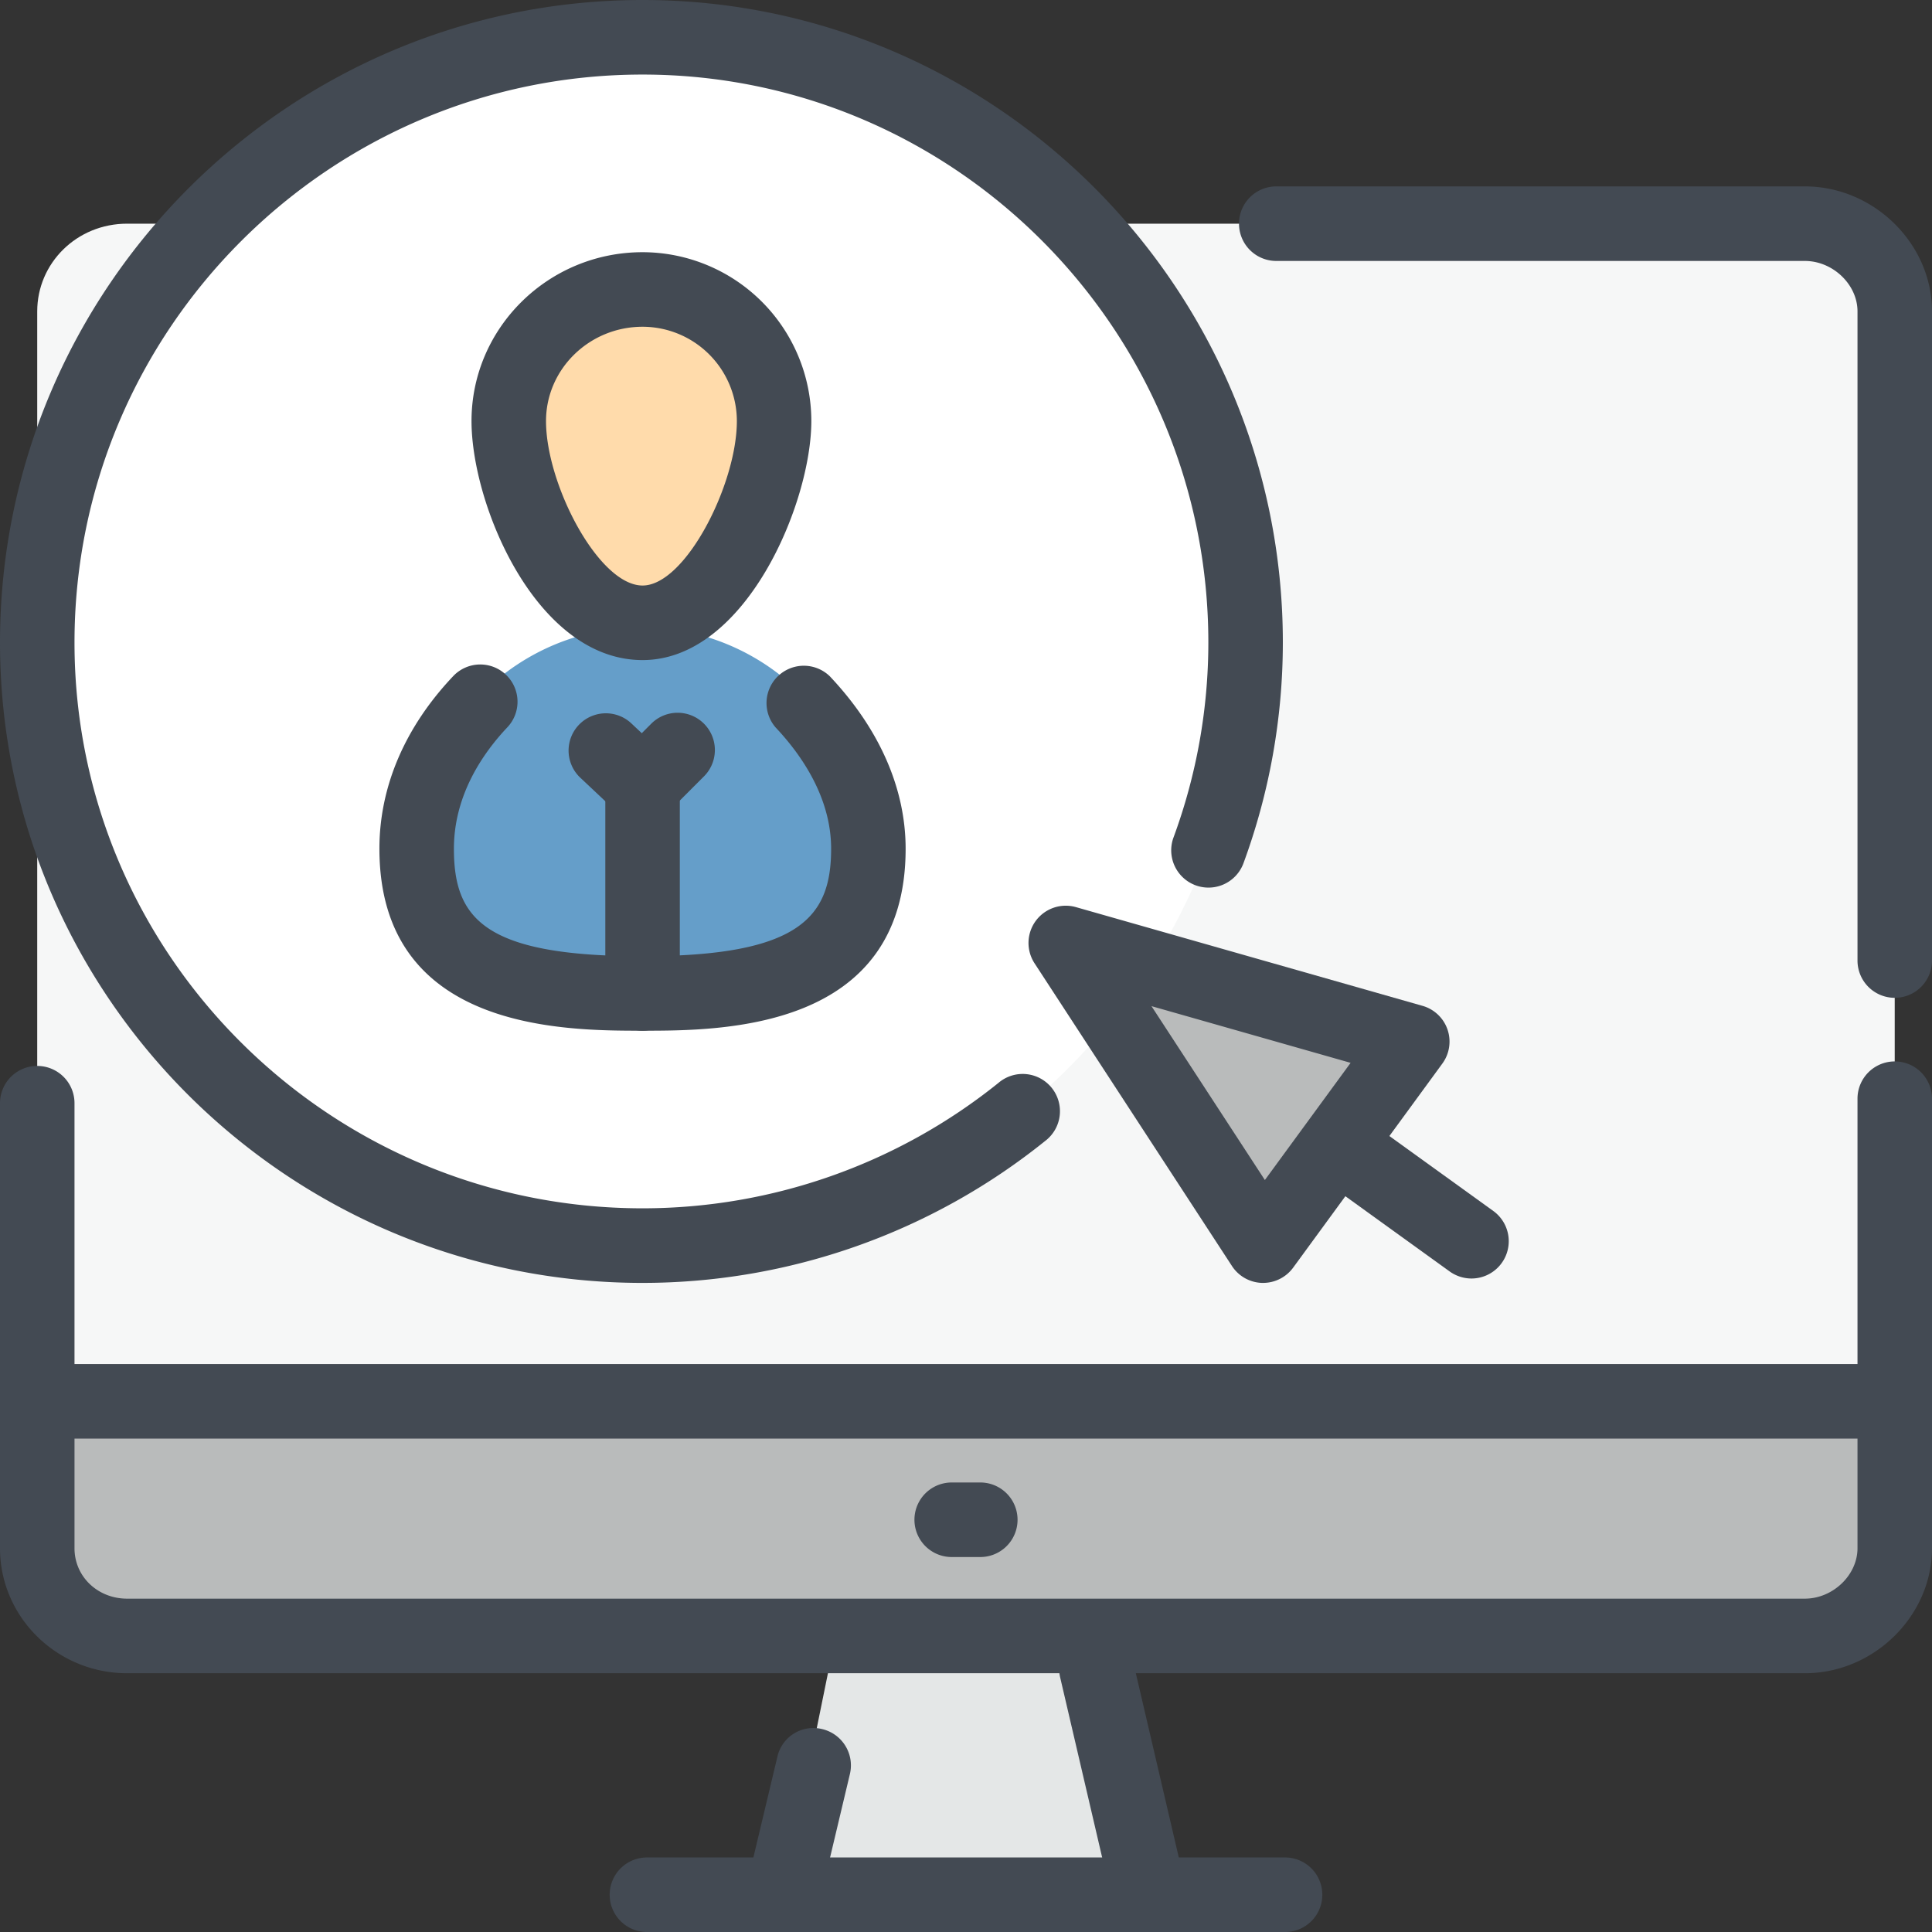
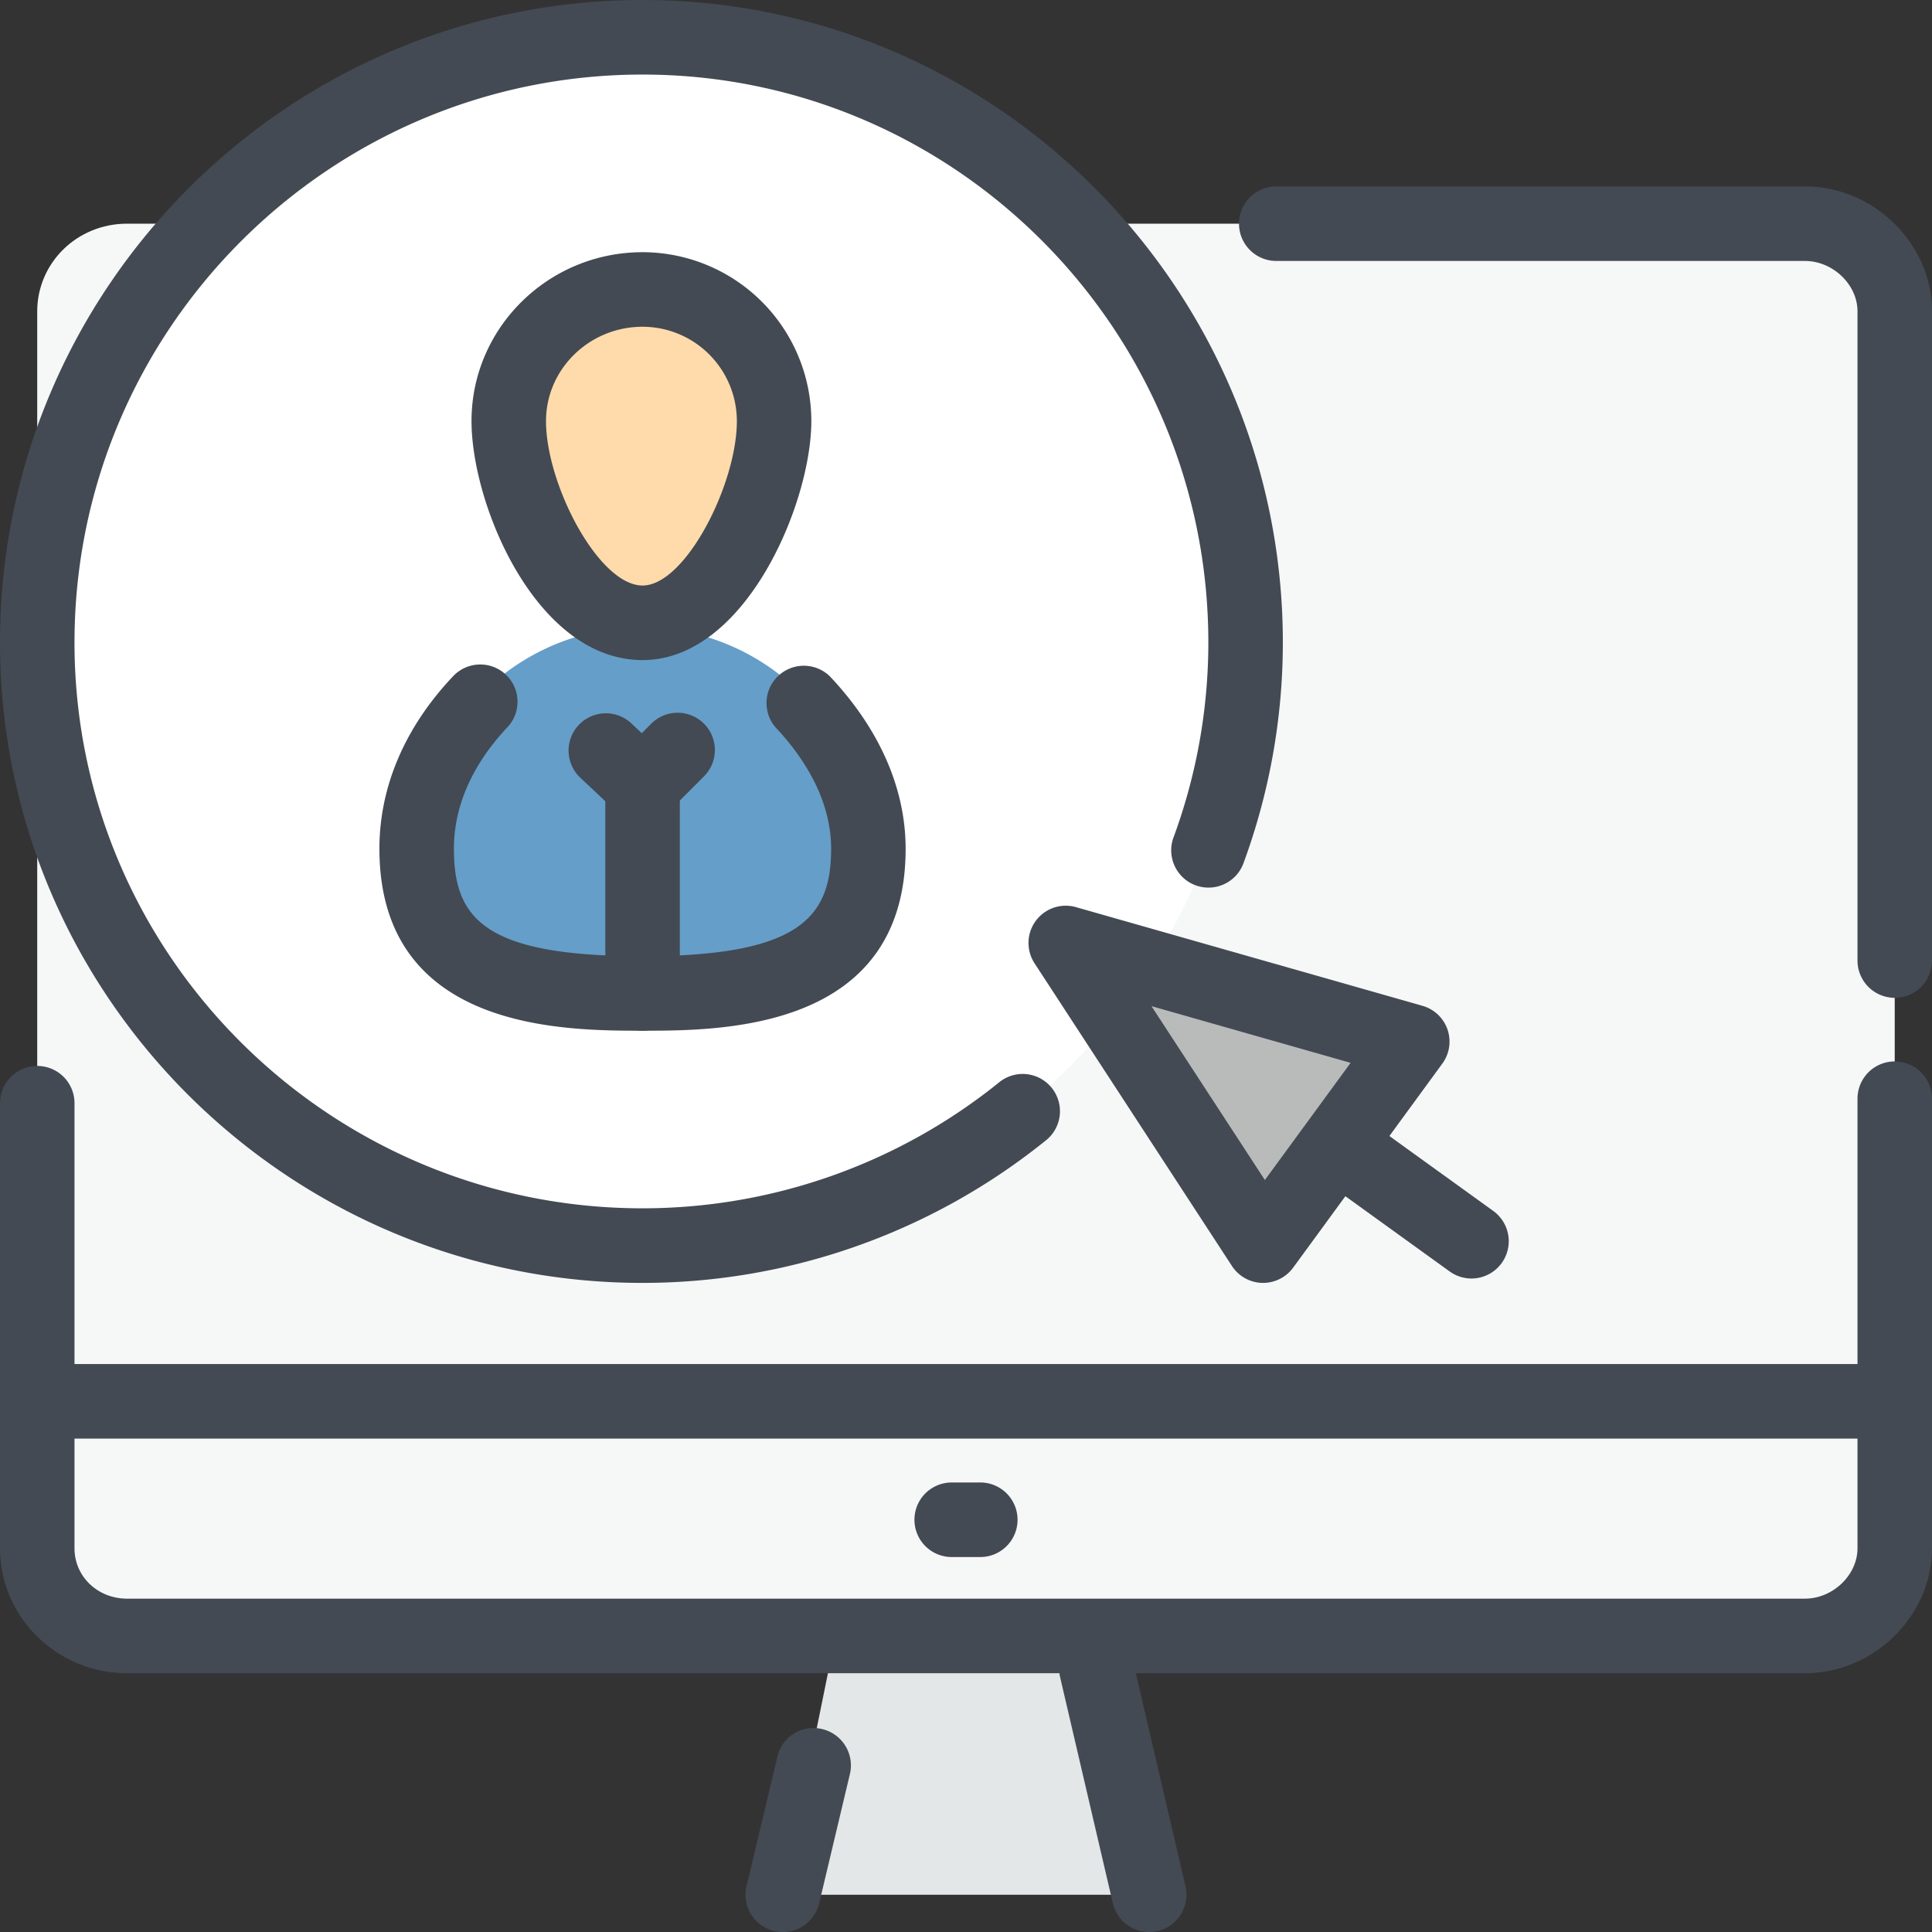
<svg xmlns="http://www.w3.org/2000/svg" viewBox="0 0 668.54 668.55">
  <rect x="0" y="0" width="668.54" height="668.55" fill="#333333" stroke="none" />
  <defs>
    <style>.cls-1{fill:#f6f7f7;}.cls-1,.cls-2,.cls-3,.cls-4,.cls-5,.cls-6{fill-rule:evenodd;}.cls-2{fill:#b9bbbb;}.cls-3{fill:#e4e7e7;}.cls-4{fill:#fff;}.cls-5{fill:#659ec9;}.cls-6{fill:#ffdbab;}.cls-7{fill:#434a53;}</style>
  </defs>
  <g id="Layer_2" data-name="Layer 2">
    <g id="_ÎÓÈ_1" data-name="—ÎÓÈ_1">
      <path class="cls-1" d="M655.64,107.75c0-16.69-14.41-30.35-31.11-30.35H44c-17.46,0-31.12,13.66-31.12,30.35v428c0,16.69,13.66,30.35,31.12,30.35H624.53c16.7,0,31.11-13.66,31.11-30.35v-428Z" />
-       <path class="cls-2" d="M12.89,484.9v50.85c0,16.69,13.66,30.35,31.12,30.35H624.53c16.7,0,31.11-13.66,31.11-30.35V484.9Z" />
      <polygon class="cls-3" points="397.63 655.65 379.42 566.1 289.12 566.1 270.9 655.65 397.63 655.65" />
      <path class="cls-4" d="M222.34,431C336.93,431,431,336.93,431,222.34,431,107,336.93,12.9,222.34,12.9,107,12.9,12.89,107,12.89,222.34,12.89,336.93,107,431,222.34,431Z" />
      <path class="cls-5" d="M166.94,239.79a77.88,77.88,0,0,1,110,0c12.9,13.66,22,31.87,22,50.85,0,42.49-34.15,49.32-76.64,49.32-43.26,0-77.41-6.83-77.41-49.32,0-19,9.11-37.19,22-50.85Z" />
      <path class="cls-6" d="M222.34,100.16c24.28,0,44.77,20.49,44.77,44.78,0,25-20.49,69.05-44.77,69.05-25.05,0-45.53-44-45.53-69.05,0-24.29,20.48-44.78,45.53-44.78Z" />
      <polygon class="cls-2" points="437.09 431.03 368.8 326.3 488.7 360.45 437.09 431.03" />
      <path class="cls-7" d="M222.35,228.41c-36.73,0-59.19-53.55-59.19-82.71,0-32.22,26.54-58.43,59.19-58.43a58.47,58.47,0,0,1,58.4,58.43C280.75,174.1,258,228.41,222.35,228.41Zm0-115.34c-18.41,0-33.41,14.64-33.41,32.63,0,22,18.25,56.91,33.41,56.91,14.8,0,32.63-35,32.63-56.91A32.67,32.67,0,0,0,222.35,113.07Z" />
      <path class="cls-7" d="M222.35,356.66c-27.24,0-91.06,0-91.06-63,0-21.4,8.81-42.05,25.54-59.7a12.89,12.89,0,1,1,18.72,17.73c-8.42,8.91-18.48,23.42-18.48,42,0,24.12,10.4,37.19,65.28,37.19,54.56,0,65.25-13.64,65.25-37.19,0-17.87-10.45-32.69-19.24-42A12.91,12.91,0,0,1,287.13,234c17.18,18.2,26.25,38.84,26.25,59.7C313.38,356.66,249.59,356.66,222.35,356.66Z" />
      <path class="cls-7" d="M222.35,284.57a12.89,12.89,0,0,1-8.84-3.5L200.6,268.92a12.9,12.9,0,0,1,17.67-18.79l12.92,12.14a12.91,12.91,0,0,1-8.84,22.3Z" />
      <path class="cls-7" d="M222.35,284.57a12.9,12.9,0,0,1-9.12-22l12.13-12.15a12.89,12.89,0,1,1,18.24,18.23l-12.13,12.14A12.87,12.87,0,0,1,222.35,284.57Z" />
      <path class="cls-7" d="M222.35,356.66a12.88,12.88,0,0,1-12.89-12.9V271.67a12.89,12.89,0,1,1,25.78,0v72.09A12.88,12.88,0,0,1,222.35,356.66Z" />
      <path class="cls-7" d="M624.54,579H44c-24.26,0-44-19.4-44-43.26v-154a12.89,12.89,0,1,1,25.78,0v154c0,9.79,8,17.45,18.22,17.45H624.54c9.7,0,18.22-8.15,18.22-17.45V380.18a12.89,12.89,0,1,1,25.78,0V535.74C668.54,559.19,648.41,579,624.54,579Zm31.11-233.72a12.89,12.89,0,0,1-12.89-12.91V107.75c0-9.29-8.52-17.45-18.22-17.45H441.64a12.9,12.9,0,0,1,0-25.8h182.9c23.87,0,44,19.8,44,43.25V332.37A12.89,12.89,0,0,1,655.65,345.28Z" />
-       <path class="cls-7" d="M444.67,668.55H223.87a12.9,12.9,0,0,1,0-25.8h220.8a12.9,12.9,0,0,1,0,25.8Z" />
      <path class="cls-7" d="M270.9,668.55a13.31,13.31,0,0,1-3-.35,12.9,12.9,0,0,1-9.57-15.53L269,607.9a12.76,12.76,0,0,1,15.53-9.57,12.91,12.91,0,0,1,9.57,15.53l-10.64,44.77A12.92,12.92,0,0,1,270.9,668.55Z" />
      <path class="cls-7" d="M397.64,668.55a12.92,12.92,0,0,1-12.57-10l-18.23-78.17A12.91,12.91,0,0,1,392,574.55l18.23,78.17a12.94,12.94,0,0,1-9.65,15.49A12.33,12.33,0,0,1,397.64,668.55Z" />
      <path class="cls-7" d="M655.65,497.81H12.89a12.9,12.9,0,0,1,0-25.8H655.65a12.9,12.9,0,0,1,0,25.8Z" />
      <path class="cls-7" d="M437.09,443.93h-.34a12.89,12.89,0,0,1-10.46-5.86L358,333.35a12.89,12.89,0,0,1,14.32-19.45l119.9,34.15a12.87,12.87,0,0,1,6.87,20l-51.6,70.58A12.92,12.92,0,0,1,437.09,443.93Zm-38.64-95.77,39.24,60.17,29.67-40.55Z" />
      <path class="cls-7" d="M509.19,442.41a13,13,0,0,1-7.55-2.44l-46.3-33.4a12.9,12.9,0,0,1,15.11-20.92l46.3,33.4a12.91,12.91,0,0,1-7.56,23.36Z" />
      <path class="cls-7" d="M222.35,443.93C99.74,443.93,0,344.52,0,222.34,0,99.74,99.74,0,222.35,0,344.52,0,443.91,99.74,443.91,222.34a221.28,221.28,0,0,1-13.69,76.54A12.9,12.9,0,0,1,406,290a195.29,195.29,0,0,0,12.13-67.63C418.14,114,330.3,25.8,222.35,25.8,114,25.8,25.78,114,25.78,222.34c0,108,88.18,195.78,196.57,195.78a196.53,196.53,0,0,0,123.16-43.41,12.9,12.9,0,1,1,16.21,20.06A222.28,222.28,0,0,1,222.35,443.93Z" />
      <path class="cls-7" d="M339.21,538.79h-9.88a12.9,12.9,0,0,1,0-25.8h9.88a12.9,12.9,0,0,1,0,25.8Z" />
    </g>
  </g>
</svg>